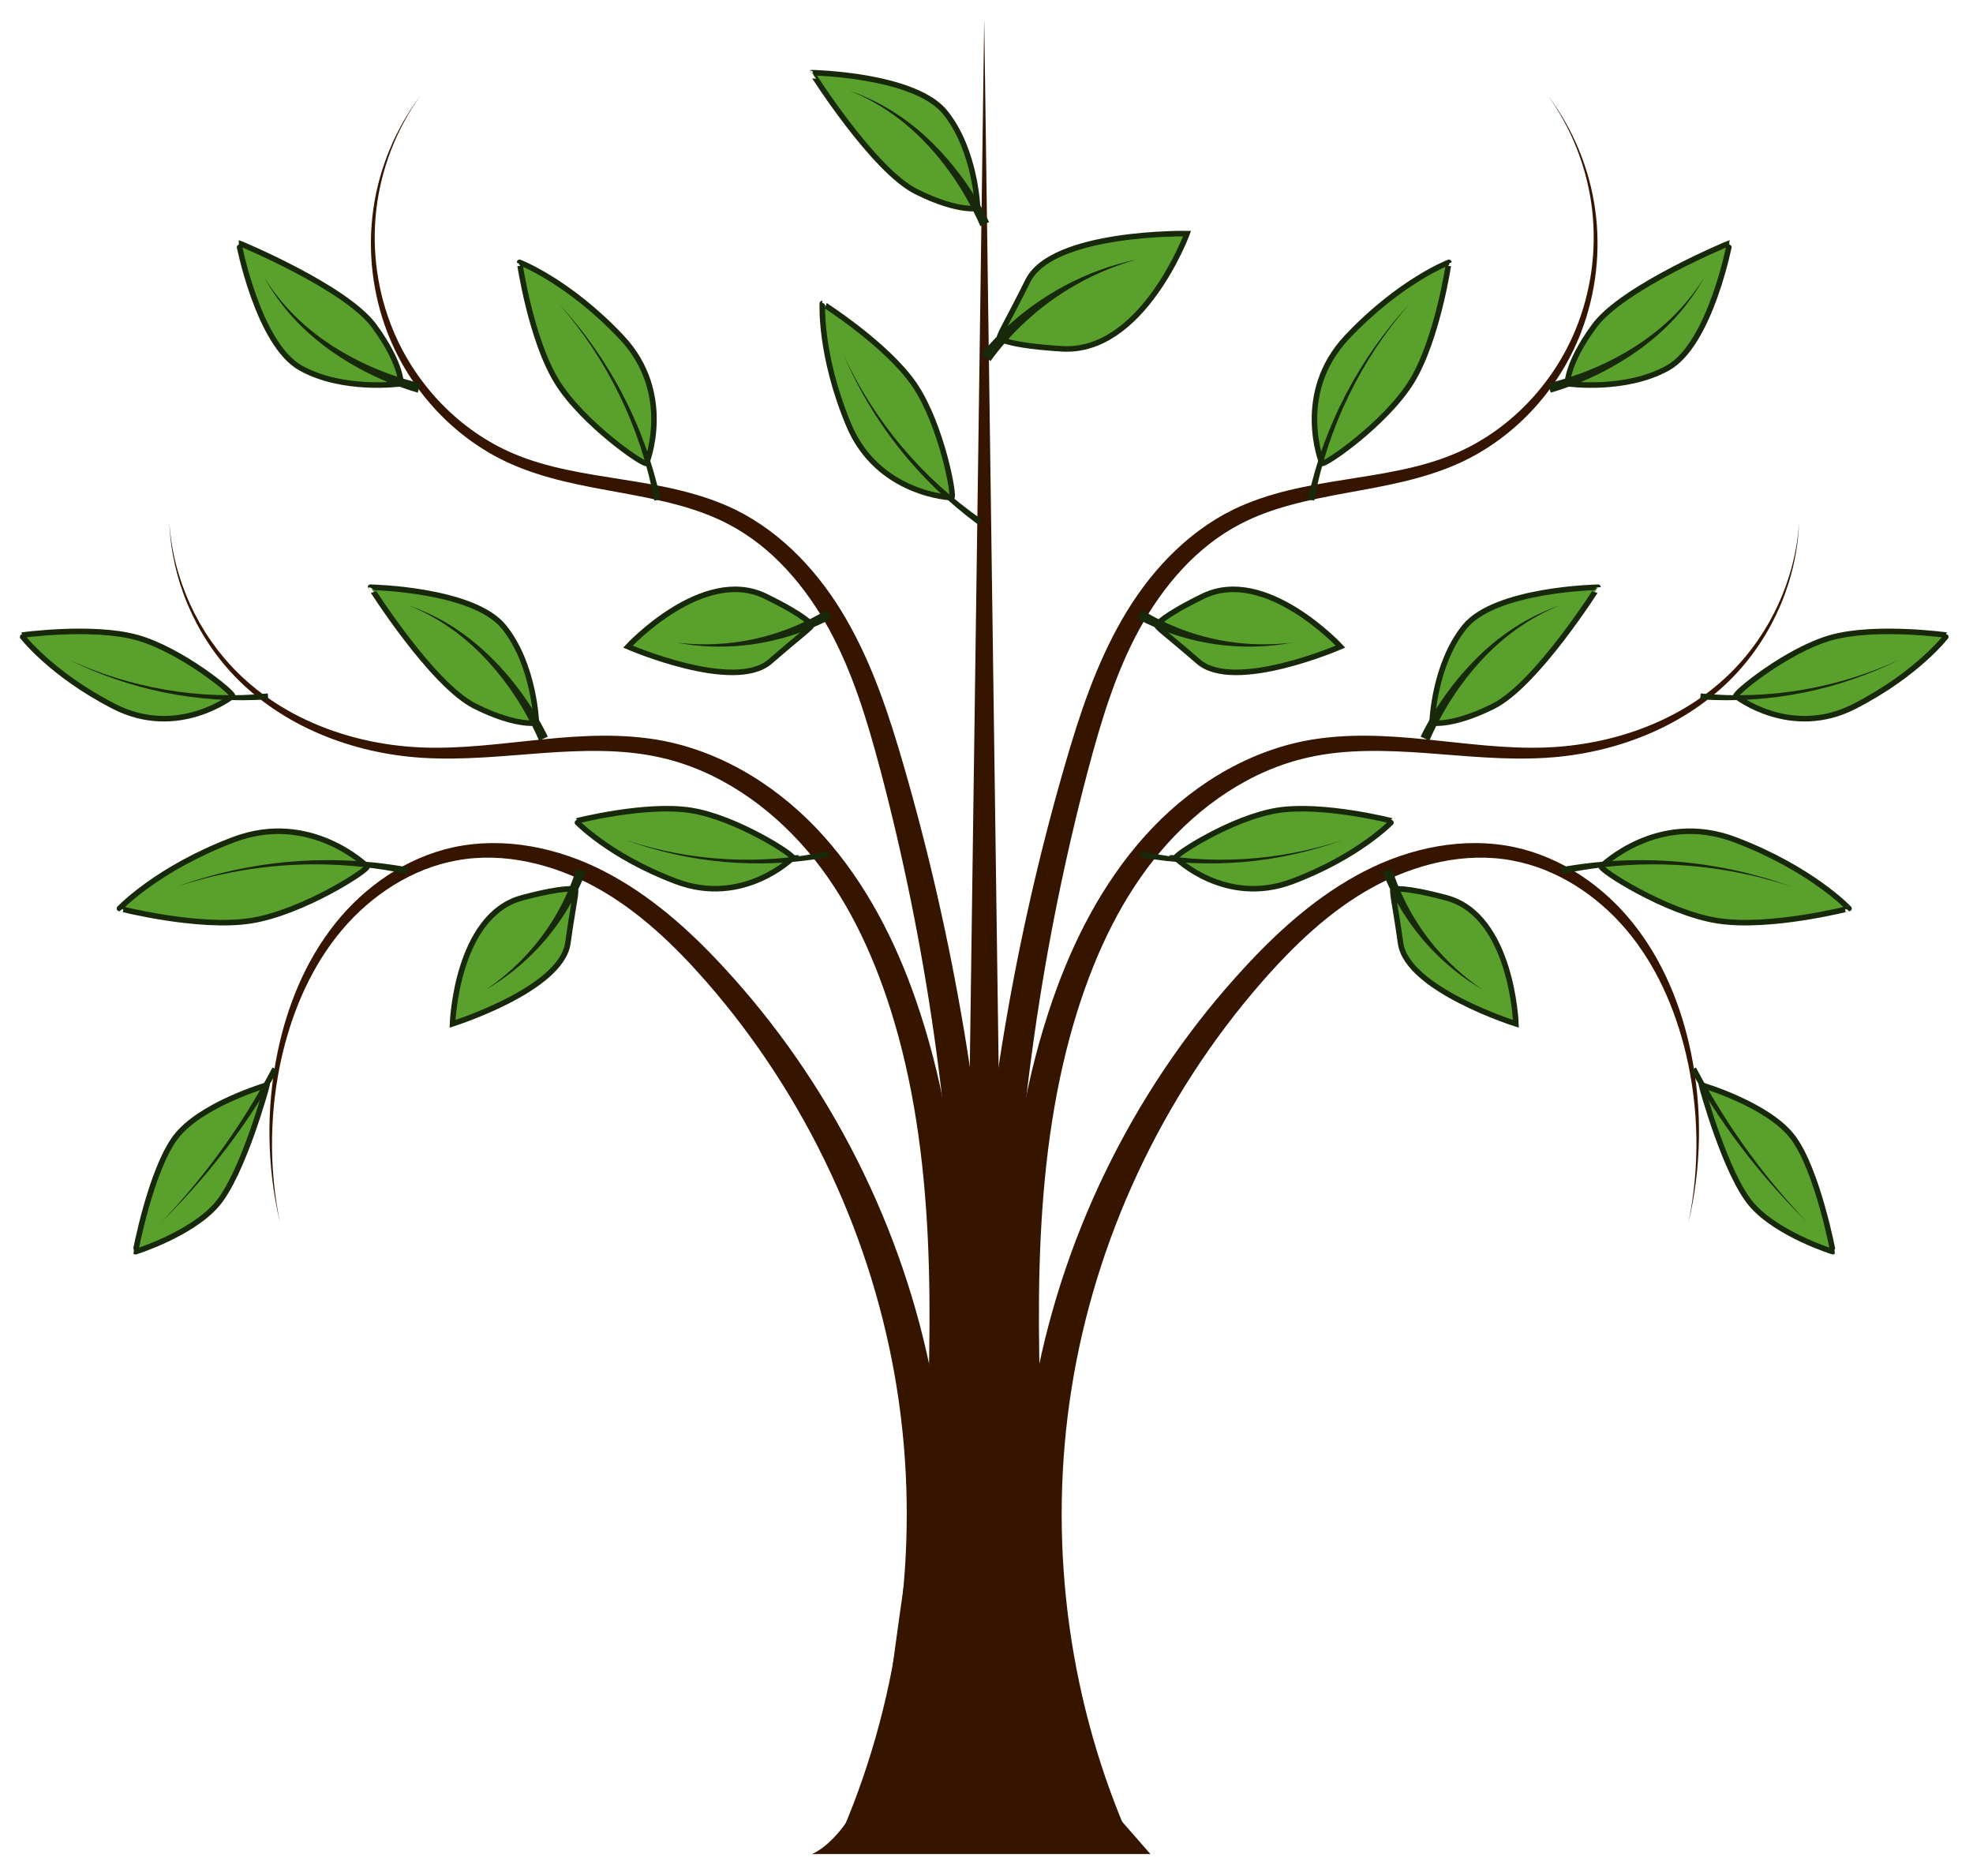
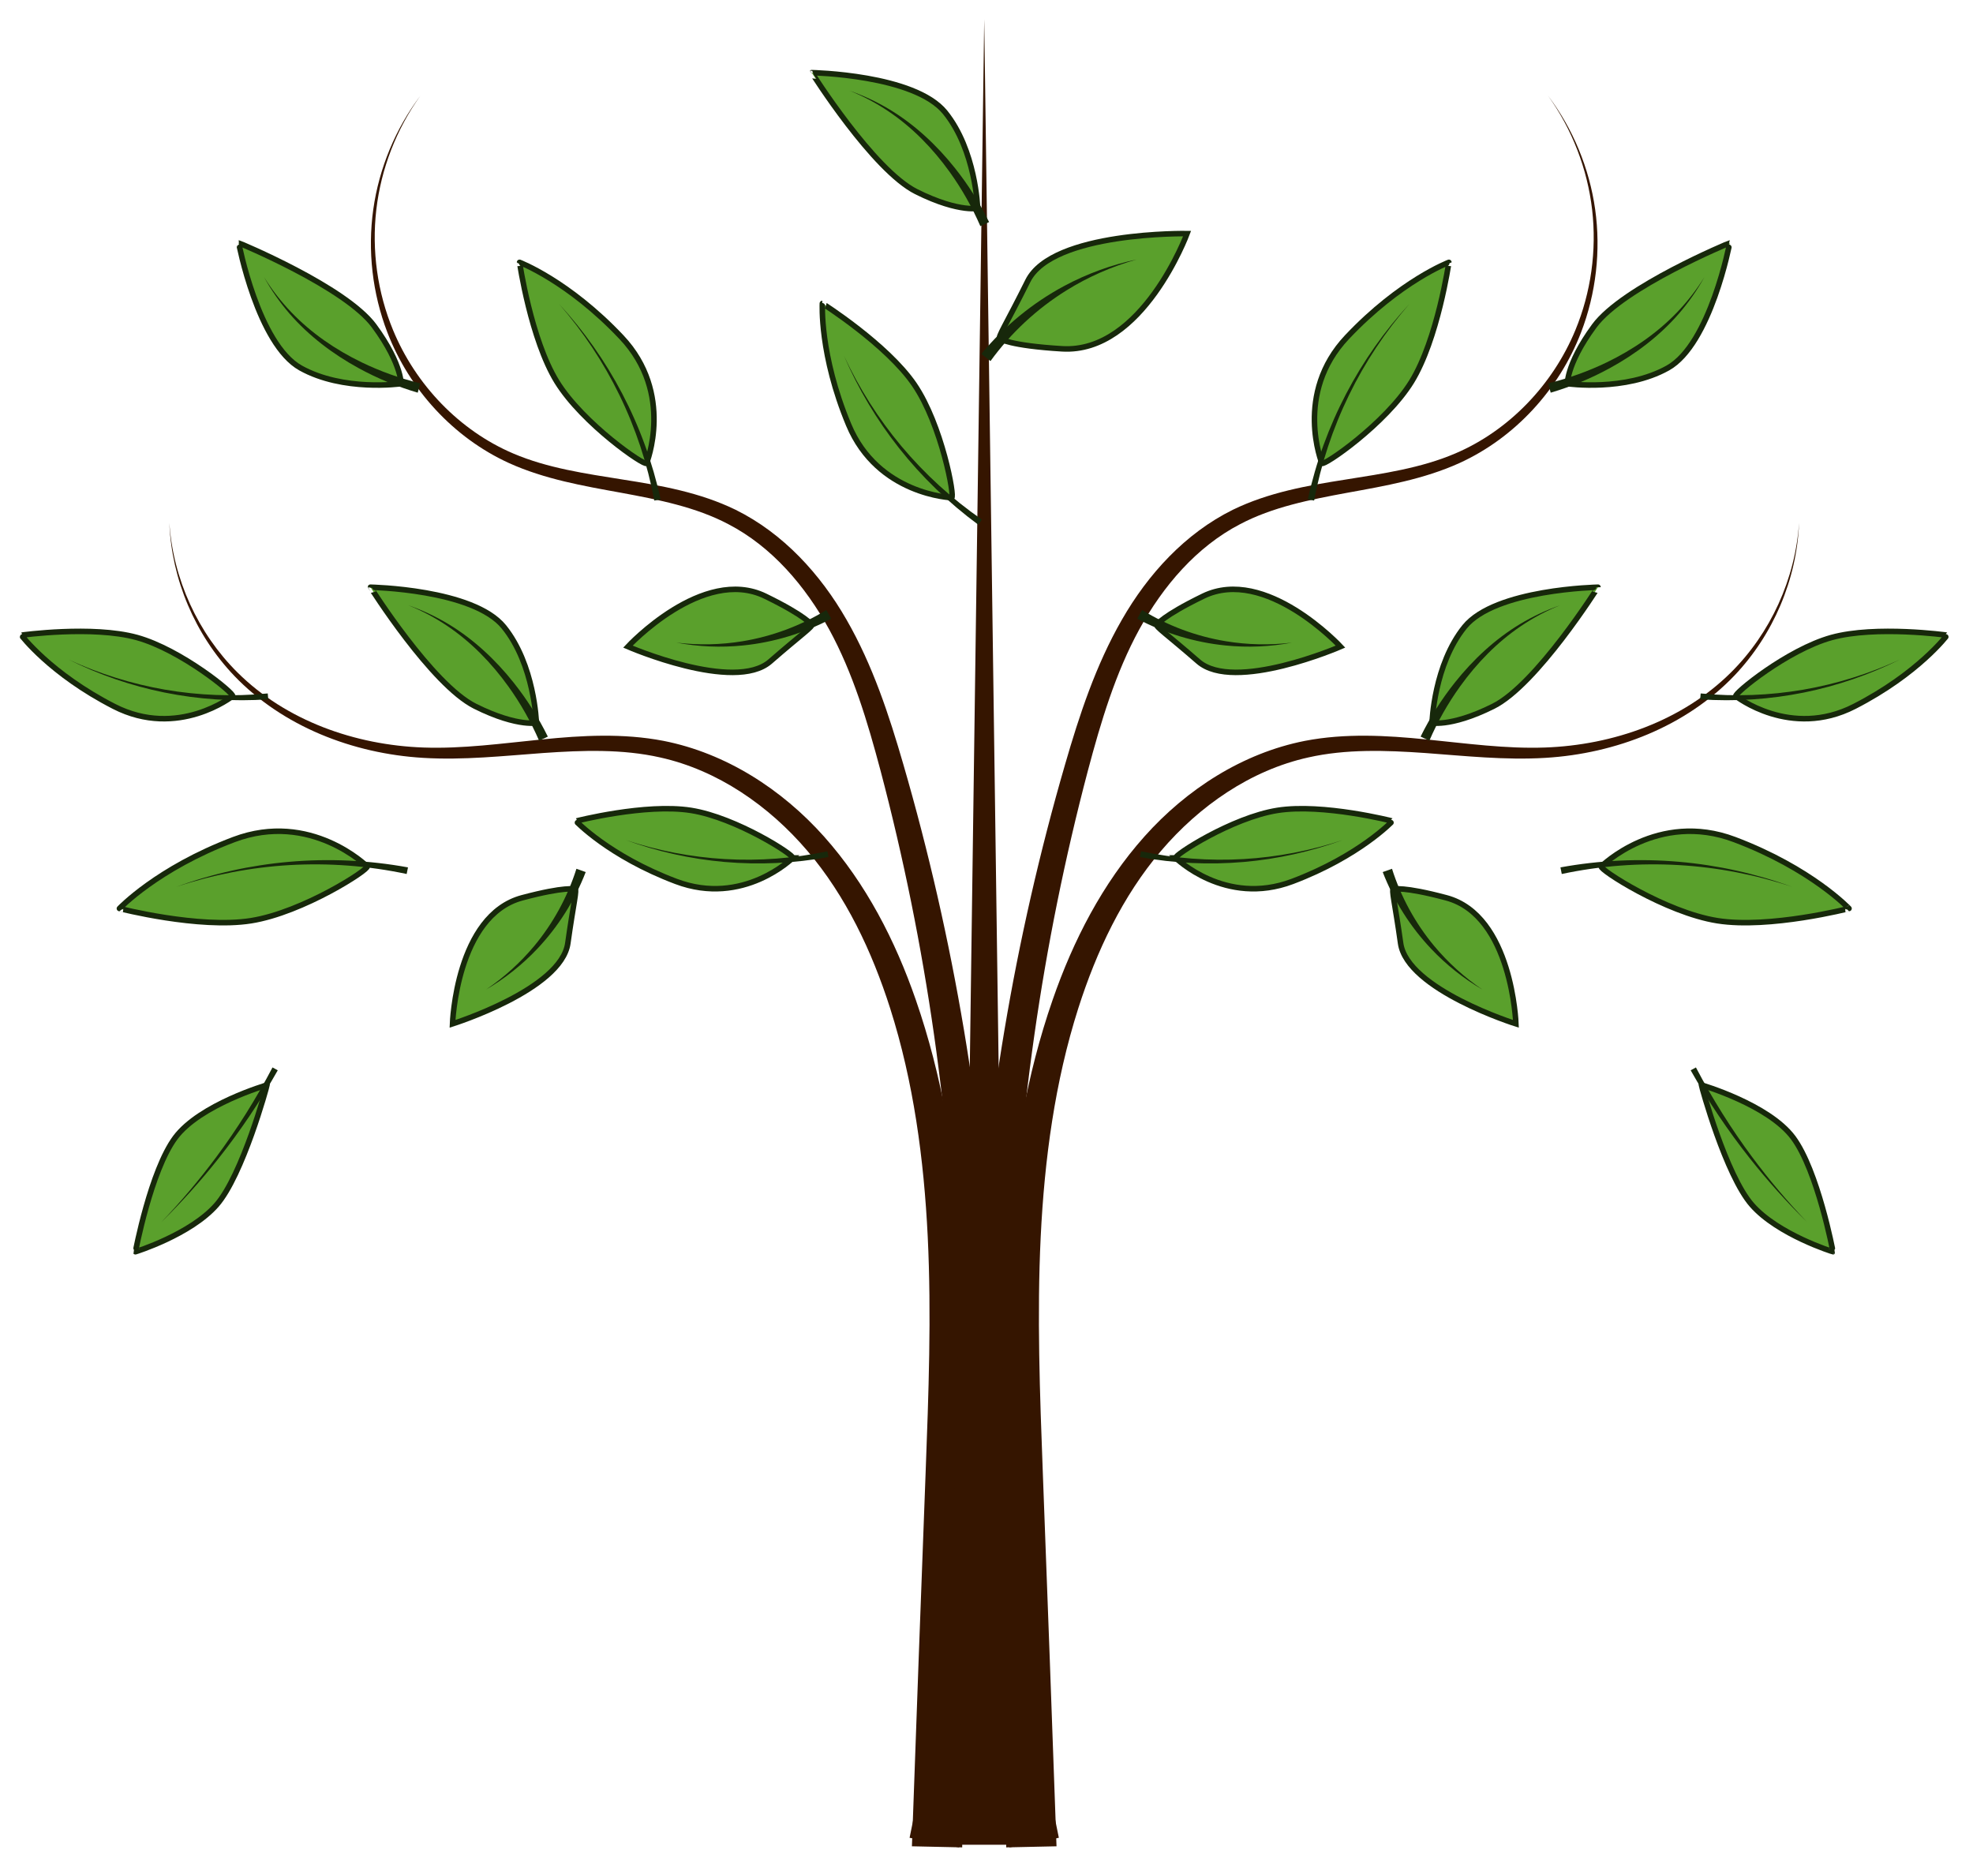
<svg xmlns="http://www.w3.org/2000/svg" xmlns:xlink="http://www.w3.org/1999/xlink" viewBox="0 0 510 485">
  <desc>
    Whispy Tree
    
    Remix of https://openclipart.org/detail/122035/whispy-tree by dear_theophilus
    
    Jay Nick
    STEAMcoded.org
  </desc>
  <style type="text/css">
    .branch {fill:#351500;}
    .leaf {stroke:#17280b;stroke-width:1.43px;fill:#5aa02c;}
    .stem {fill:#17280b;}
  
  </style>
  <g transform="translate(5,5)">
    <g id="leftside">
-       <path class="branch" d="M212.91 467.93l12.04 4.89c14.91-38.29 18.75-80.55 11.16-120.58-7.61-40.03-26.62-77.6-54.07-107.25h0c-8.89-9.64-18.94-18.62-30.8-24.74-11.87-6.14-25.75-9.05-38.9-6.28-12.3 2.65-23.11 10.16-30.79 19.85-7.67 9.67-12.38 21.35-14.83 33.29-2.98 14.49-2.74 29.59 0.65 43.9-2.96-14.4-2.72-29.4 0.65-43.61 2.78-11.71 7.73-22.98 15.4-32.05 7.66-9.06 18.16-15.87 29.6-17.94 12.22-2.27 25.07 0.95 36.03 6.96 10.98 6.04 20.25 14.92 28.65 24.52 25.82 29.62 43.02 66.51 49.13 104.98 6.12 38.46 1.17 78.53-13.92 114.07z" />
      <path class="branch" d="M230.72 472.23l13 0.28c0.26-32.17 0.55-64.34 0.88-96.51 0.22-20.49 0.41-41.16-1.15-61.84-1.54-20.53-4.92-41.13-11.73-60.73-5.29-15.27-12.86-30.04-23.73-42.22-10.89-12.2-25.37-21.54-41.47-24.71h0c-10.48-2.02-21.1-1.41-31.41-0.37-10.31 1.02-20.49 2.45-30.64 2.09-17.62-0.62-35.49-6.9-48.07-19.39-10.22-10.13-16.65-24.14-17.62-38.65 0.57 14.53 6.62 28.86 16.76 39.49 12.51 13.08 30.63 20.13 48.8 21.22 10.45 0.64 20.83-0.51 31.07-1.25 10.24-0.72 20.51-1.05 30.21 1.14h0c14.9 3.3 28.16 12.5 38.09 24.16 9.94 11.69 16.67 25.92 21.39 40.7 6.05 18.99 8.73 38.99 9.71 59.05 0.98 20.22 0.22 40.58-0.55 61.06-1.22 32.16-2.4 64.32-3.54 96.48z" />
      <path class="branch" d="M230.12 470.03l12.76 2.48c16.89-93.02 11.85-189.64-14.37-279.91-3.69-12.75-7.92-25.64-14.68-37.4-6.75-11.79-16.36-22.33-28.68-28.43-9.24-4.5-19.3-6.27-29.07-7.8-9.77-1.56-19.54-2.96-28.41-6.75h0c-13.89-5.91-25.22-17.75-31.06-31.87-4.04-9.75-5.56-20.59-4.34-31.14 1.22-10.55 5.18-20.82 11.42-29.5-6.45 8.53-10.7 18.75-12.2 29.4-1.5 10.66-0.24 21.72 3.65 31.83 5.64 14.64 17 27.18 31.44 33.76 9.21 4.17 19.21 5.9 28.92 7.66 9.7 1.79 19.38 3.7 27.77 8.13 11.24 5.83 19.91 15.98 26.07 27.22h0c6.16 11.28 9.9 23.82 13.28 36.52 23.75 89.96 26.26 185.22 7.5 275.8z" />
      <path class="leaf" d="M64.02 275.45s-17.34 5.04-23.71 13.6c-6.36 8.57-10.31 29.49-10.3 29.5s14.26-4.43 20.97-12.11c6.72-7.67 13-30.56 13.04-30.99z" />
      <path class="stem" d="M65.44 270.91l1.36 0.74c-4.53 8.02-9.67 15.66-15.37 22.86-4.56 5.75-9.47 11.21-14.69 16.35 5.06-5.29 9.79-10.9 14.15-16.77 5.45-7.34 10.32-15.1 14.55-23.18z" />
      <path class="leaf" d="M143.58 224.84s-2.41-0.77-13.61 2.22c-17.06 4.55-18 32.58-18 32.58s28.13-8.85 29.81-20.83c1.45-10.39 2.46-14.02 1.8-13.97z" />
      <path class="stem" d="M144 219.56l2.4 0.85c-2.85 7.38-7.14 14.15-12.51 19.83-3.9 4.13-8.39 7.69-13.25 10.54 4.67-3.16 8.87-6.97 12.45-11.26 4.91-5.9 8.63-12.74 10.91-19.96z" />
      <path class="leaf" d="M89.9 218.96s-14.6-14.44-34.45-6.95-29.57 17.82-29.58 17.82 20.56 5.28 34 3.16c13.43-2.12 30.74-13.36 30.03-14.03z" />
      <path class="stem" d="M100.46 219.2l-0.34 1.71c-9.91-2.11-20.13-2.89-30.29-2.3-9.92 0.58-19.79 2.47-29.26 5.62 9.37-3.41 19.22-5.6 29.19-6.47 10.21-0.89 20.57-0.41 30.7 1.44z" />
      <path class="leaf" d="M133.64 181.74s-0.47-14.91-8.39-24.7-34.49-10.25-34.49-10.26 15.84 25.17 27.04 30.77c11.45 5.72 16.77 4.19 15.84 4.19z" />
      <path class="stem" d="M136.61 185.4l-2.26 1.05c-2.13-4.92-4.78-9.62-7.93-14-4.33-6.03-9.59-11.47-15.8-15.65h0c-3.15-2.13-6.55-3.94-10.1-5.36 3.62 1.26 7.11 2.9 10.41 4.88 6.47 3.91 12.1 9.16 16.83 15.11v0c3.43 4.31 6.4 9 8.85 13.97z" />
      <path class="leaf" d="M199.91 216.75s-12.78 12.64-30.16 6.08-25.89-15.6-25.88-15.6 18-4.62 29.75-2.76c11.75 1.86 26.91 11.69 26.29 12.28z" />
      <path class="stem" d="M209.16 216.53l-0.3-1.49c-8.68 1.85-17.62 2.53-26.52 2.01-8.68-0.51-17.32-2.16-25.61-4.92 8.21 2.99 16.82 4.9 25.55 5.67 8.94 0.78 18.01 0.36 26.88-1.27z" />
      <path class="leaf" d="M55.12 174.94s-14.12 11.12-30.65 2.65-23.97-18.41-23.96-18.41 18.4-2.56 29.87 0.6c11.47 3.17 25.42 14.65 24.74 15.16z" />
      <path class="stem" d="M64.34 175.76l-0.13-1.52c-8.83 0.86-17.79 0.53-26.57-0.98-8.57-1.48-16.97-4.1-24.9-7.77 7.82 3.89 16.16 6.77 24.75 8.51 8.8 1.78 17.85 2.38 26.85 1.76z" />
      <path class="leaf" d="M162.12 114.74s7.29-18.01-6.49-32.6-26.33-19.32-26.33-19.33 2.89 19.87 9.63 30.83c6.75 10.95 22.86 21.97 23.19 21.1z" />
      <path class="stem" d="M165.76 124.06l-1.62 0.33c-1.77-9.42-4.81-18.63-9.03-27.29-4.12-8.45-9.37-16.38-15.57-23.5 6.4 6.94 11.89 14.73 16.29 23.13 4.5 8.59 7.86 17.81 9.93 27.33z" />
      <path class="leaf" d="M98.56 94.19s-14.81 2.09-25.85-4.07-16.02-32.33-16.01-32.33 27.58 11.36 35.01 21.46c7.61 10.34 7.01 15.86 6.85 14.94z" />
      <path class="stem" d="M102.98 96.5l0.65-2.42c-5.22-1.27-10.32-3.09-15.18-5.44-6.7-3.25-12.97-7.52-18.16-12.94h0c-2.64-2.75-5.01-5.8-7.03-9.06 1.86 3.36 4.08 6.54 6.6 9.45 4.97 5.72 11.12 10.39 17.81 14.05v0c4.84 2.65 9.99 4.79 15.31 6.36z" />
      <path class="leaf" d="M204.75 156.46s-1.34-2.2-11.93-7.36c-16.13-7.86-35.51 13.04-35.51 13.04s27.5 11.93 36.77 3.85c8.04-7.01 11.23-9.13 10.67-9.53z" />
      <path class="stem" d="M208.59 152.68l1.28 2.25c-7.1 3.77-14.9 6.11-22.81 6.91-5.75 0.58-11.56 0.33-17.19-0.73 5.69 0.68 11.45 0.56 17.05-0.36 7.7-1.26 15.11-4.04 21.67-8.07z" />
    </g>
    <use transform="translate(498.82,0) scale(-1,1)" xlink:href="#leftside" />
    <path class="branch" d="M242.91 471.83h13l-6.5-471.87z" />
-     <path class="branch" d="M204.87 474.23s15.23-5.47 19.92-41.41c4.69-35.94 6.64-45.31 6.64-45.31l36.72-0.78s2.34 62.5 13.28 75l10.94 12.5h-87.5z" />
    <path class="leaf" d="M253.47 82.57s2.42 1.77 16.07 2.59c20.81 1.26 32.31-29.78 32.31-29.78s-34.81-0.58-41.16 12.22c-5.51 11.1-7.99 14.79-7.22 14.97z" />
    <path class="stem" d="M251.03 88.33l-2.37-1.85c5.95-7.2 13.28-13.19 21.4-17.55 5.91-3.17 12.26-5.49 18.77-6.86-6.41 1.8-12.54 4.49-18.13 7.97-7.7 4.78-14.42 11.05-19.67 18.29z" />
    <path class="leaf" d="M240.99 123.64s-19.06-0.68-26.63-18.86-6.78-31.34-6.79-31.34 16.66 10.54 23.78 20.97c7.11 10.43 10.54 29.29 9.64 29.23z" />
    <path class="stem" d="M247.88 130.63l0.94-1.32c-7.74-5.36-14.77-11.77-20.84-19.01-5.92-7.08-10.93-14.95-14.83-23.36 3.66 8.51 8.45 16.56 14.21 23.85 5.9 7.47 12.82 14.17 20.52 19.84z" />
    <path class="leaf" d="M247.7 48.74s-0.47-14.91-8.39-24.7-34.49-10.25-34.48-10.26 15.84 25.17 27.03 30.77c11.45 5.72 16.77 4.19 15.84 4.19z" />
    <path class="stem" d="M250.67 52.4l-2.26 1.05c-2.13-4.92-4.78-9.62-7.93-14-4.33-6.03-9.59-11.47-15.79-15.65h0c-3.15-2.13-6.55-3.94-10.1-5.36 3.62 1.26 7.11 2.9 10.4 4.88 6.47 3.91 12.1 9.16 16.84 15.11v0c3.43 4.31 6.4 9 8.84 13.97z" />
  </g>
</svg>